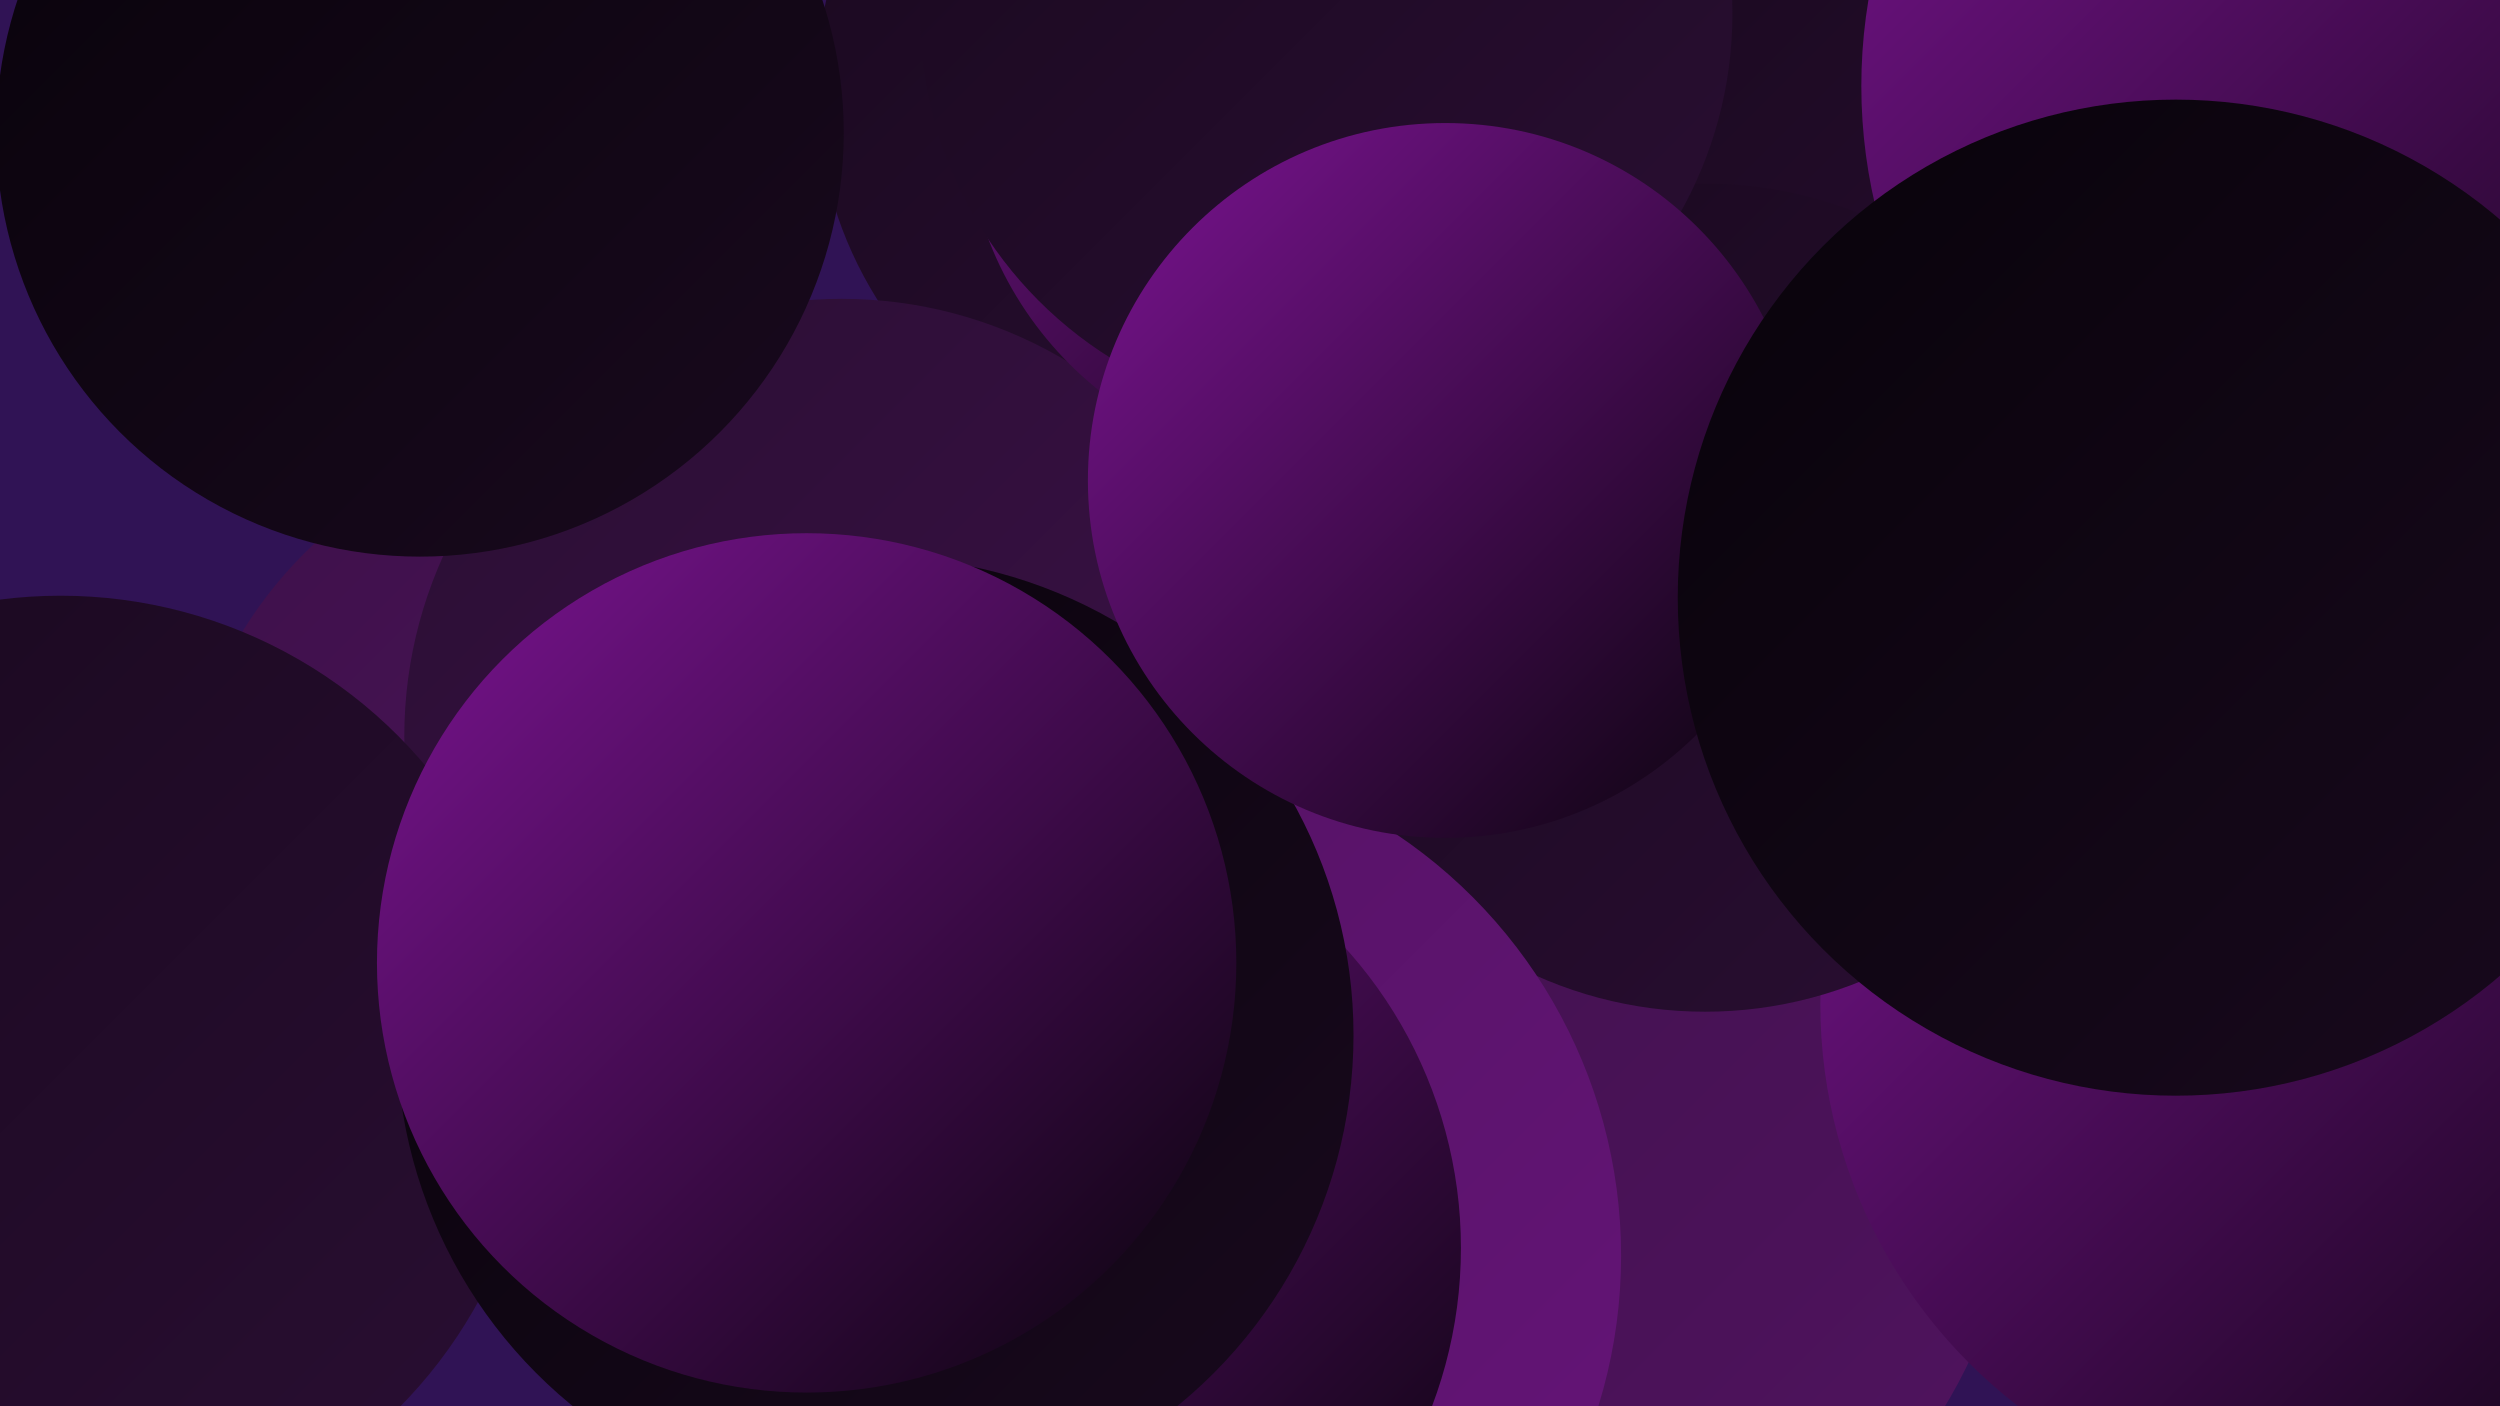
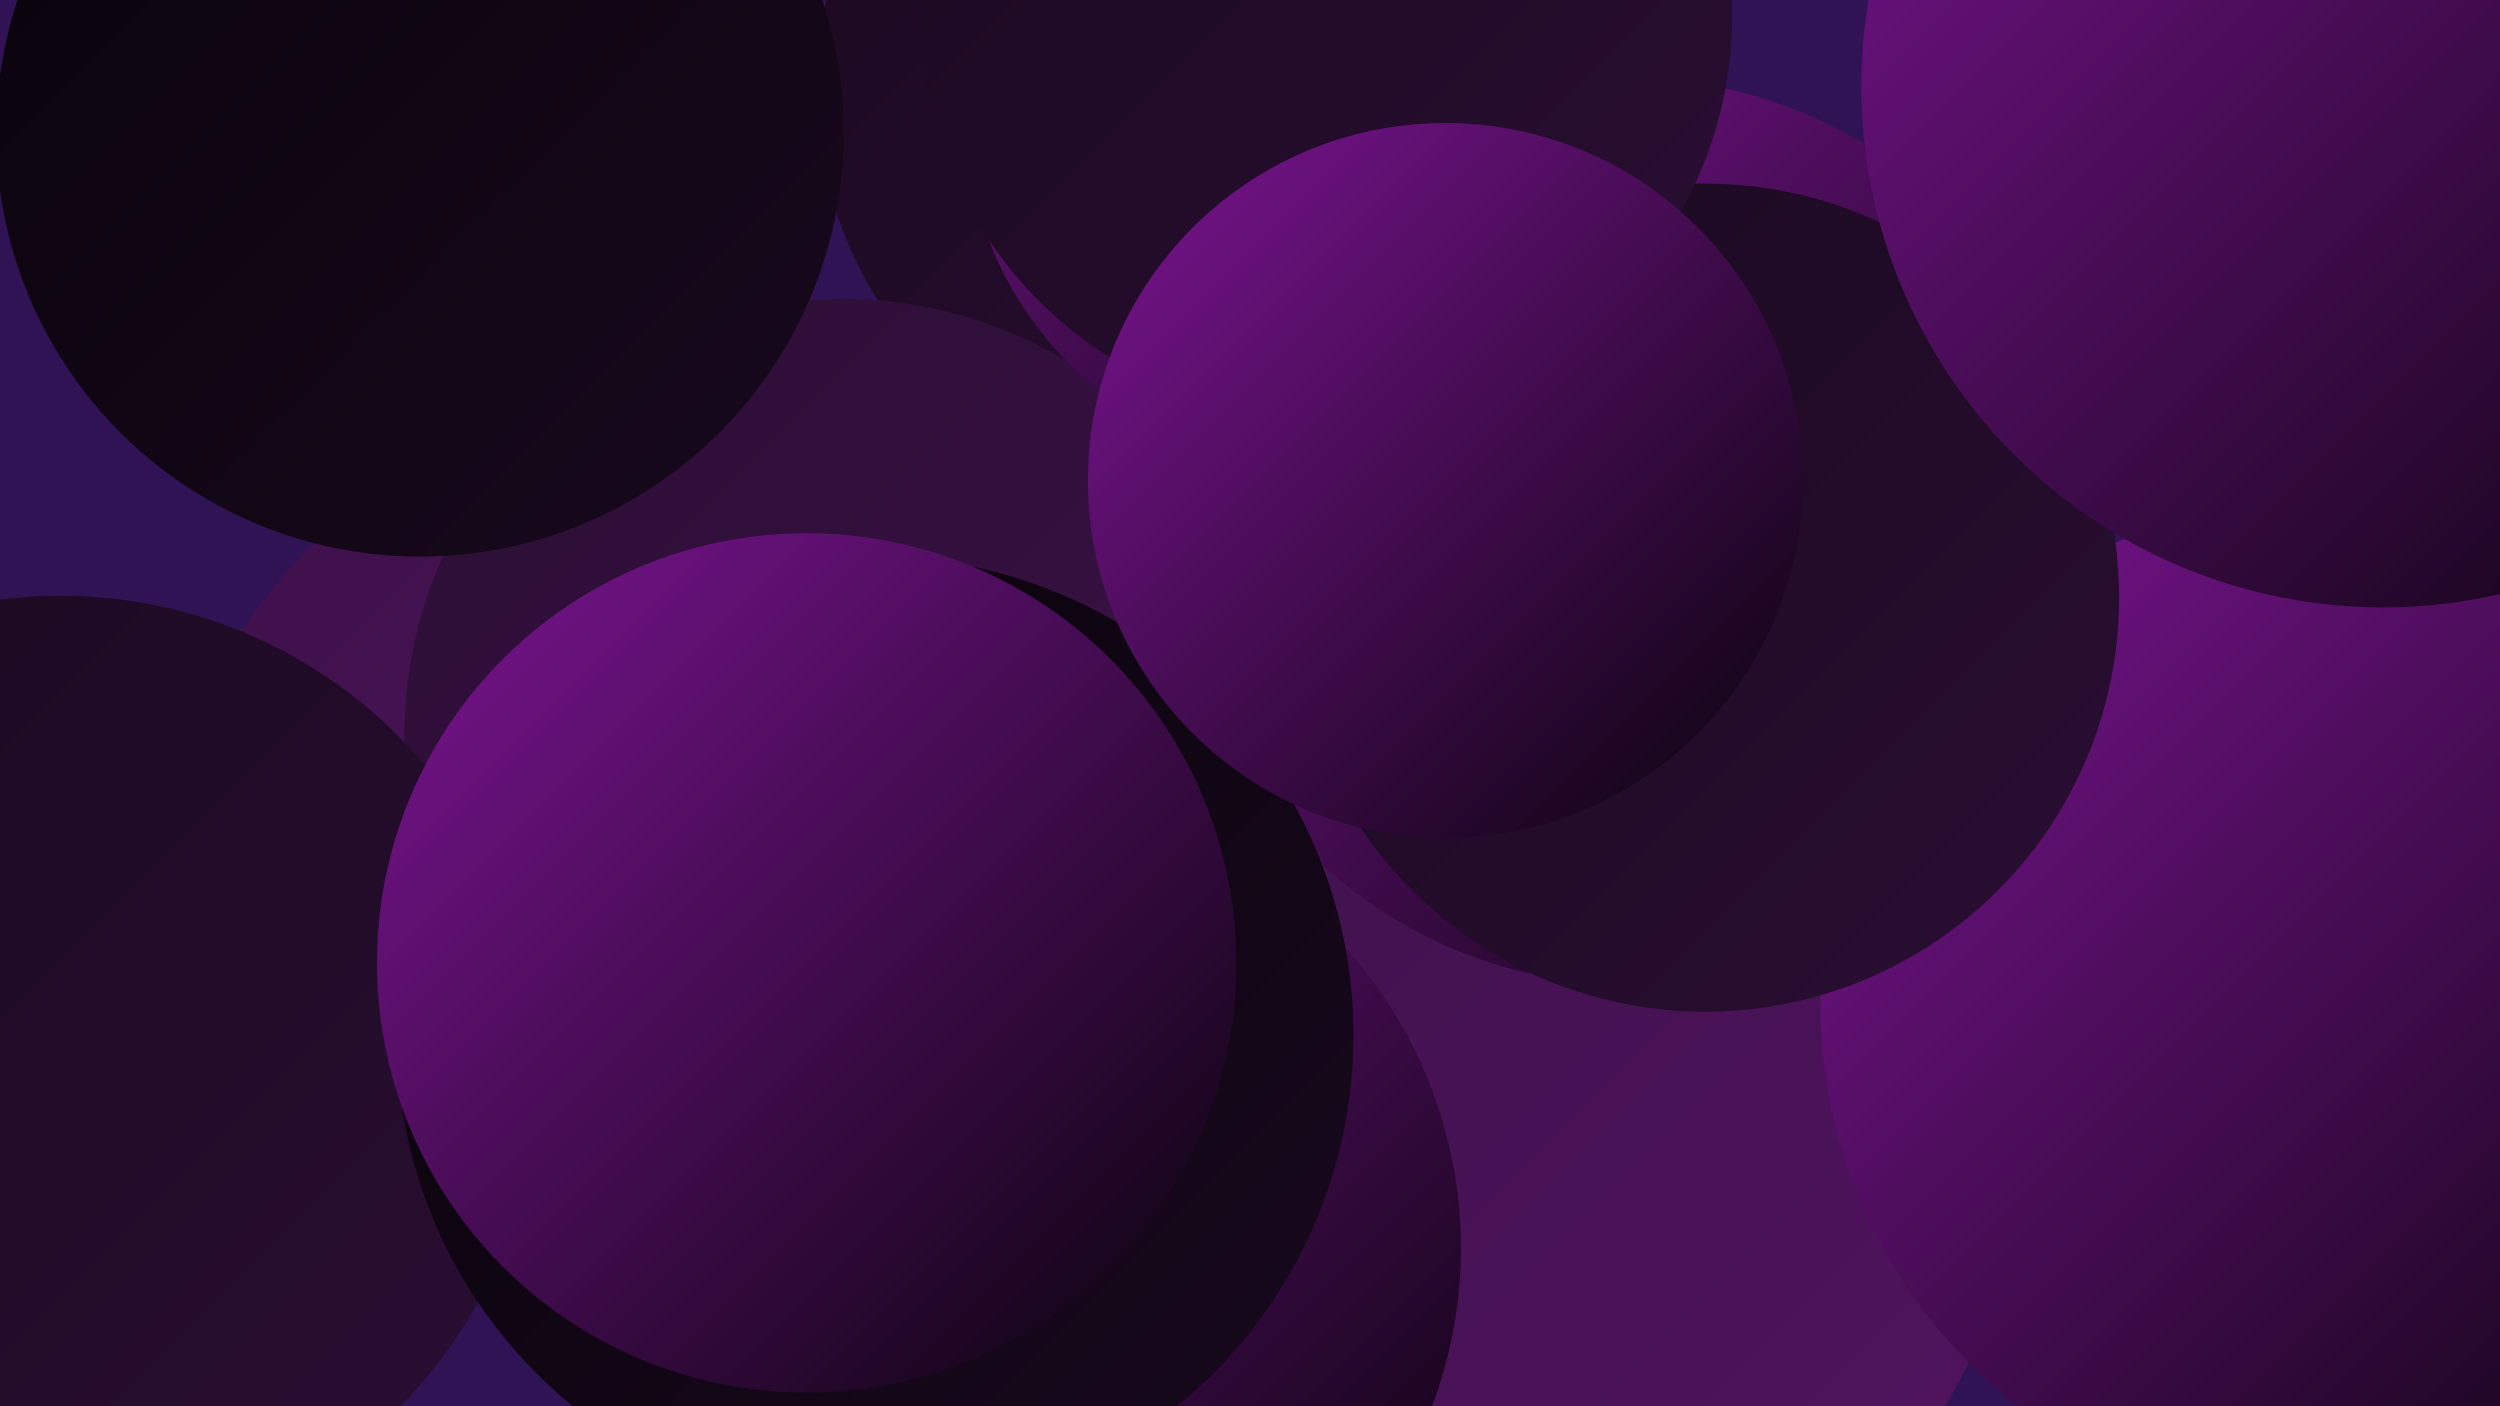
<svg xmlns="http://www.w3.org/2000/svg" width="1280" height="720">
  <defs>
    <linearGradient id="grad0" x1="0%" y1="0%" x2="100%" y2="100%">
      <stop offset="0%" style="stop-color:#08030a;stop-opacity:1" />
      <stop offset="100%" style="stop-color:#19091e;stop-opacity:1" />
    </linearGradient>
    <linearGradient id="grad1" x1="0%" y1="0%" x2="100%" y2="100%">
      <stop offset="0%" style="stop-color:#19091e;stop-opacity:1" />
      <stop offset="100%" style="stop-color:#2a0e33;stop-opacity:1" />
    </linearGradient>
    <linearGradient id="grad2" x1="0%" y1="0%" x2="100%" y2="100%">
      <stop offset="0%" style="stop-color:#2a0e33;stop-opacity:1" />
      <stop offset="100%" style="stop-color:#3d1149;stop-opacity:1" />
    </linearGradient>
    <linearGradient id="grad3" x1="0%" y1="0%" x2="100%" y2="100%">
      <stop offset="0%" style="stop-color:#3d1149;stop-opacity:1" />
      <stop offset="100%" style="stop-color:#511360;stop-opacity:1" />
    </linearGradient>
    <linearGradient id="grad4" x1="0%" y1="0%" x2="100%" y2="100%">
      <stop offset="0%" style="stop-color:#511360;stop-opacity:1" />
      <stop offset="100%" style="stop-color:#661479;stop-opacity:1" />
    </linearGradient>
    <linearGradient id="grad5" x1="0%" y1="0%" x2="100%" y2="100%">
      <stop offset="0%" style="stop-color:#661479;stop-opacity:1" />
      <stop offset="100%" style="stop-color:#7c1493;stop-opacity:1" />
    </linearGradient>
    <linearGradient id="grad6" x1="0%" y1="0%" x2="100%" y2="100%">
      <stop offset="0%" style="stop-color:#7c1493;stop-opacity:1" />
      <stop offset="100%" style="stop-color:#08030a;stop-opacity:1" />
    </linearGradient>
  </defs>
  <rect width="1280" height="720" fill="#301355" />
  <circle cx="769" cy="583" r="265" fill="url(#grad3)" />
  <circle cx="1192" cy="514" r="260" fill="url(#grad6)" />
  <circle cx="0" cy="666" r="189" fill="url(#grad0)" />
  <circle cx="834" cy="272" r="232" fill="url(#grad6)" />
  <circle cx="309" cy="437" r="217" fill="url(#grad3)" />
-   <circle cx="1010" cy="80" r="191" fill="url(#grad1)" />
  <circle cx="622" cy="45" r="204" fill="url(#grad1)" />
  <circle cx="431" cy="377" r="224" fill="url(#grad2)" />
  <circle cx="31" cy="549" r="244" fill="url(#grad1)" />
  <circle cx="873" cy="306" r="212" fill="url(#grad1)" />
-   <circle cx="570" cy="643" r="260" fill="url(#grad4)" />
  <circle cx="677" cy="57" r="183" fill="url(#grad6)" />
  <circle cx="519" cy="639" r="229" fill="url(#grad6)" />
  <circle cx="448" cy="530" r="245" fill="url(#grad0)" />
  <circle cx="679" cy="7" r="208" fill="url(#grad1)" />
  <circle cx="215" cy="68" r="217" fill="url(#grad0)" />
  <circle cx="740" cy="246" r="183" fill="url(#grad6)" />
  <circle cx="1220" cy="44" r="267" fill="url(#grad6)" />
-   <circle cx="1114" cy="306" r="255" fill="url(#grad0)" />
  <circle cx="413" cy="493" r="220" fill="url(#grad6)" />
</svg>